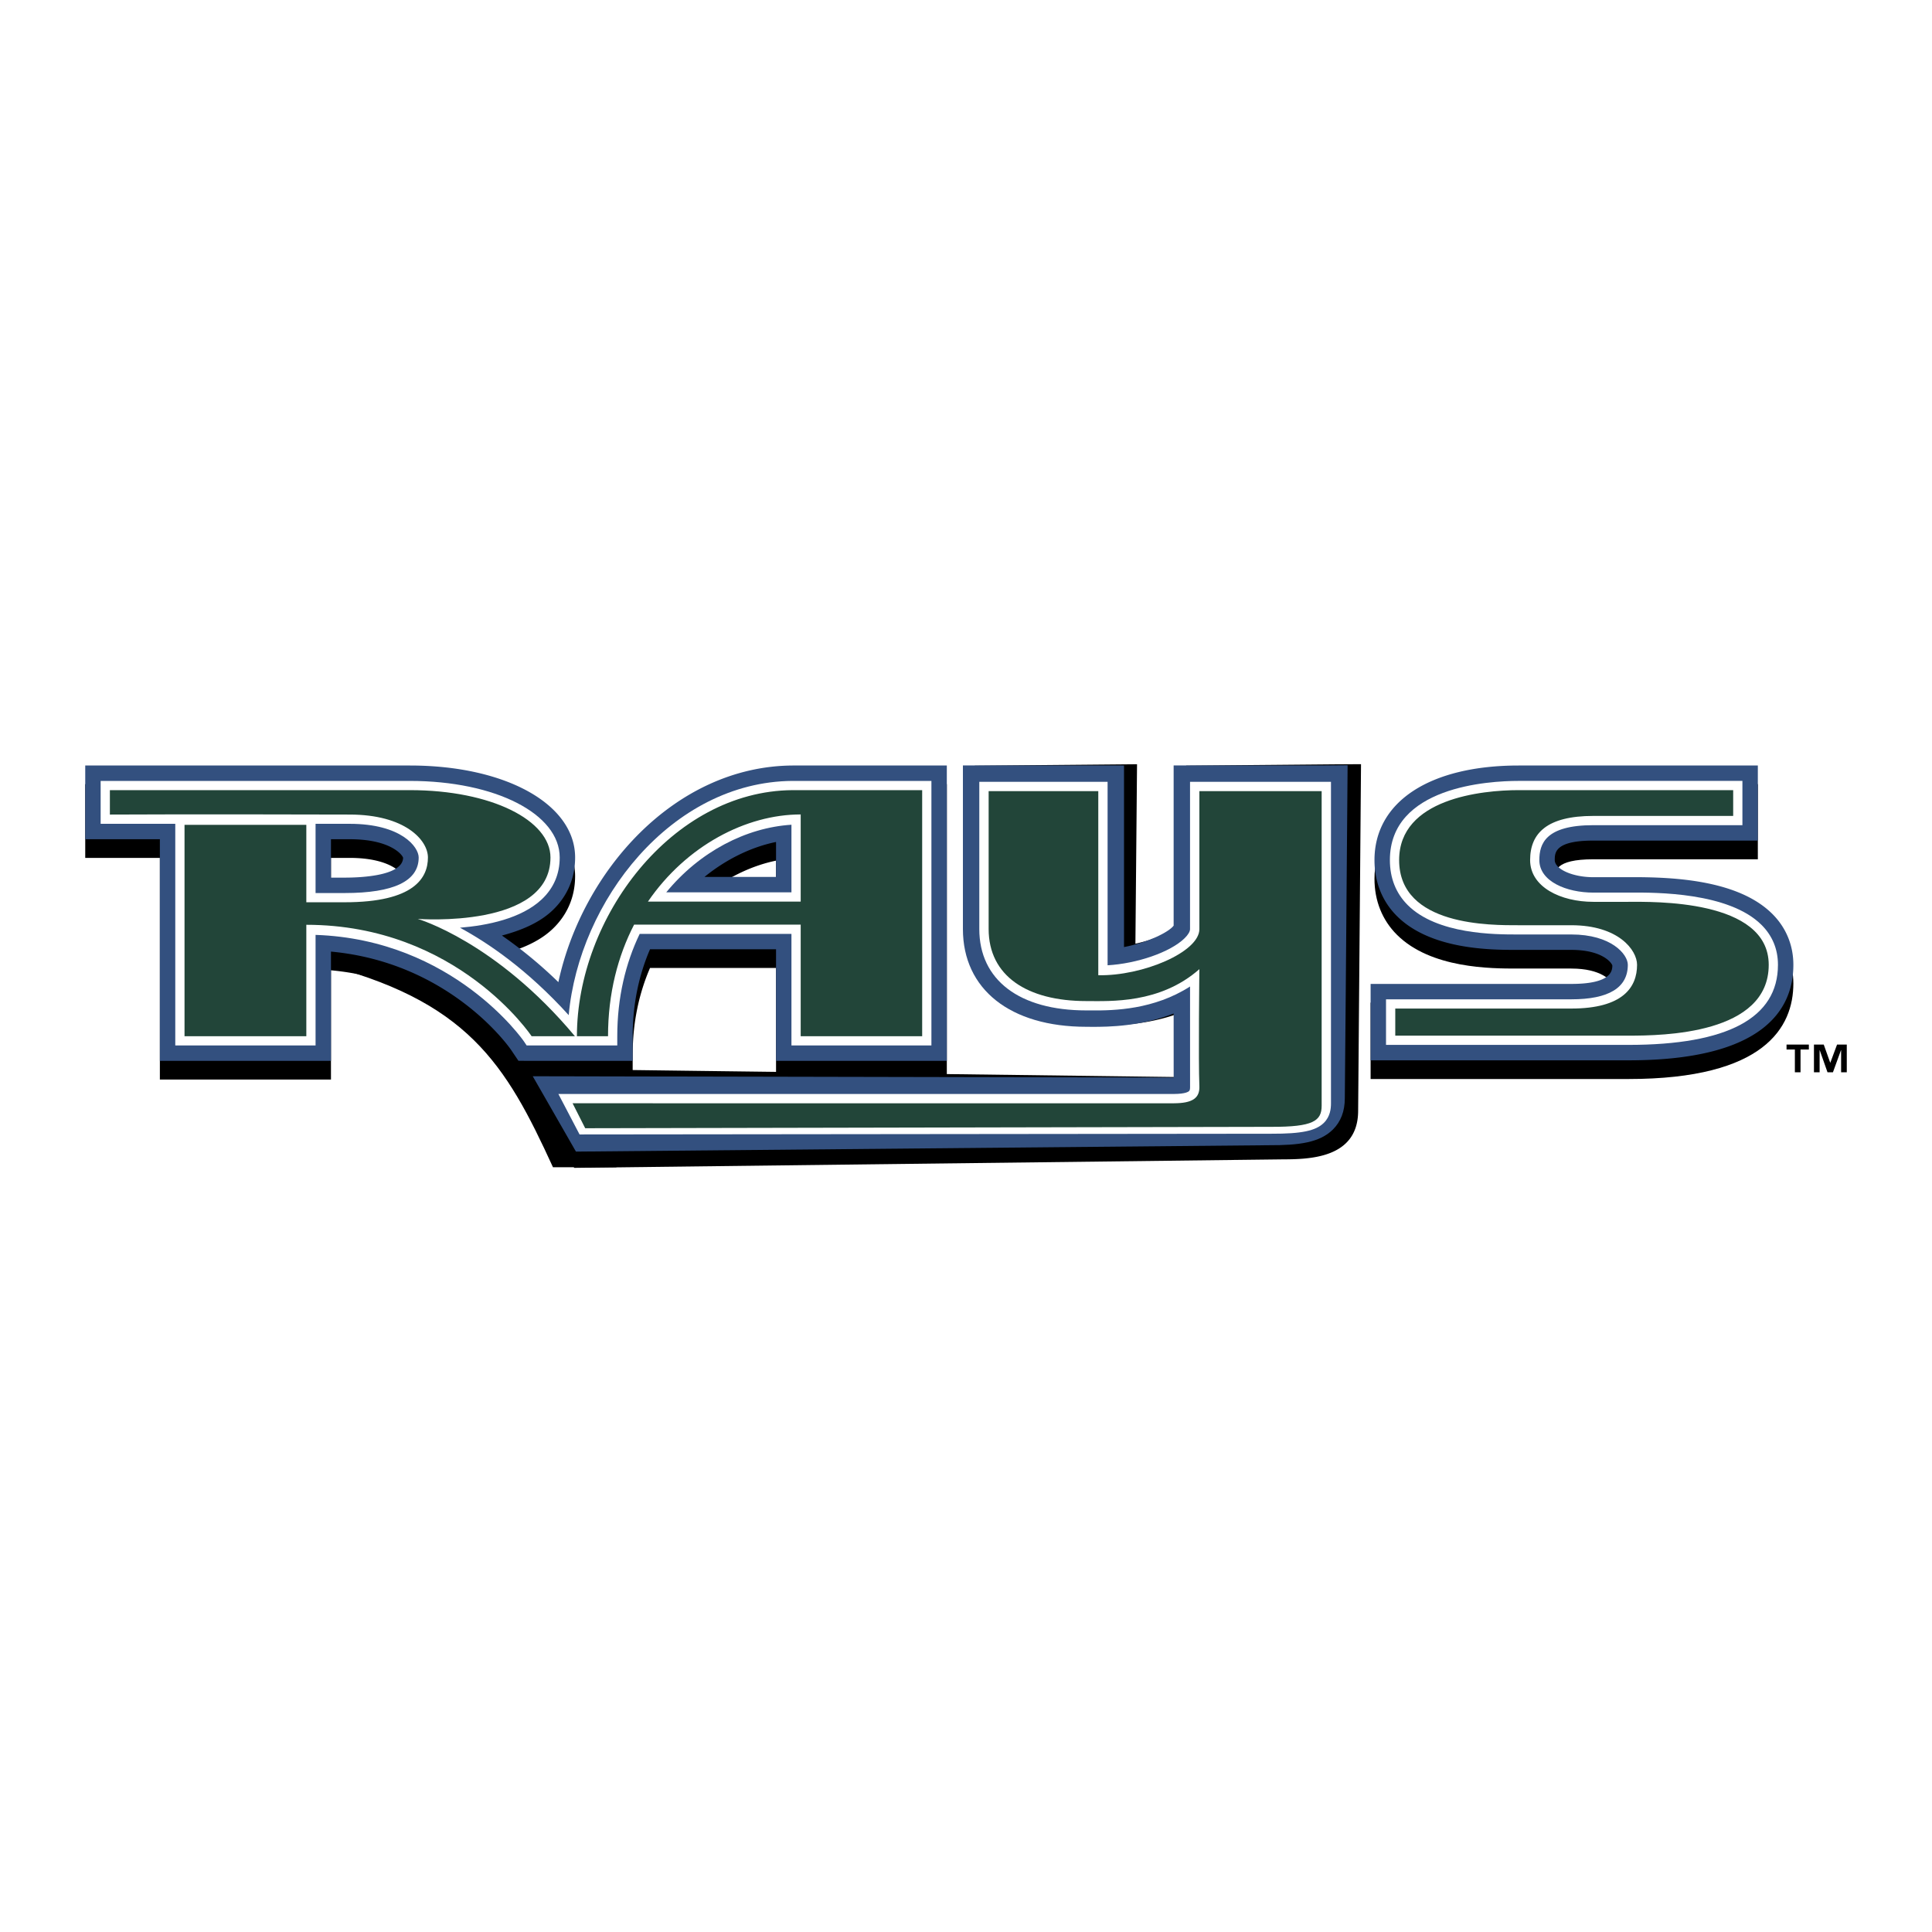
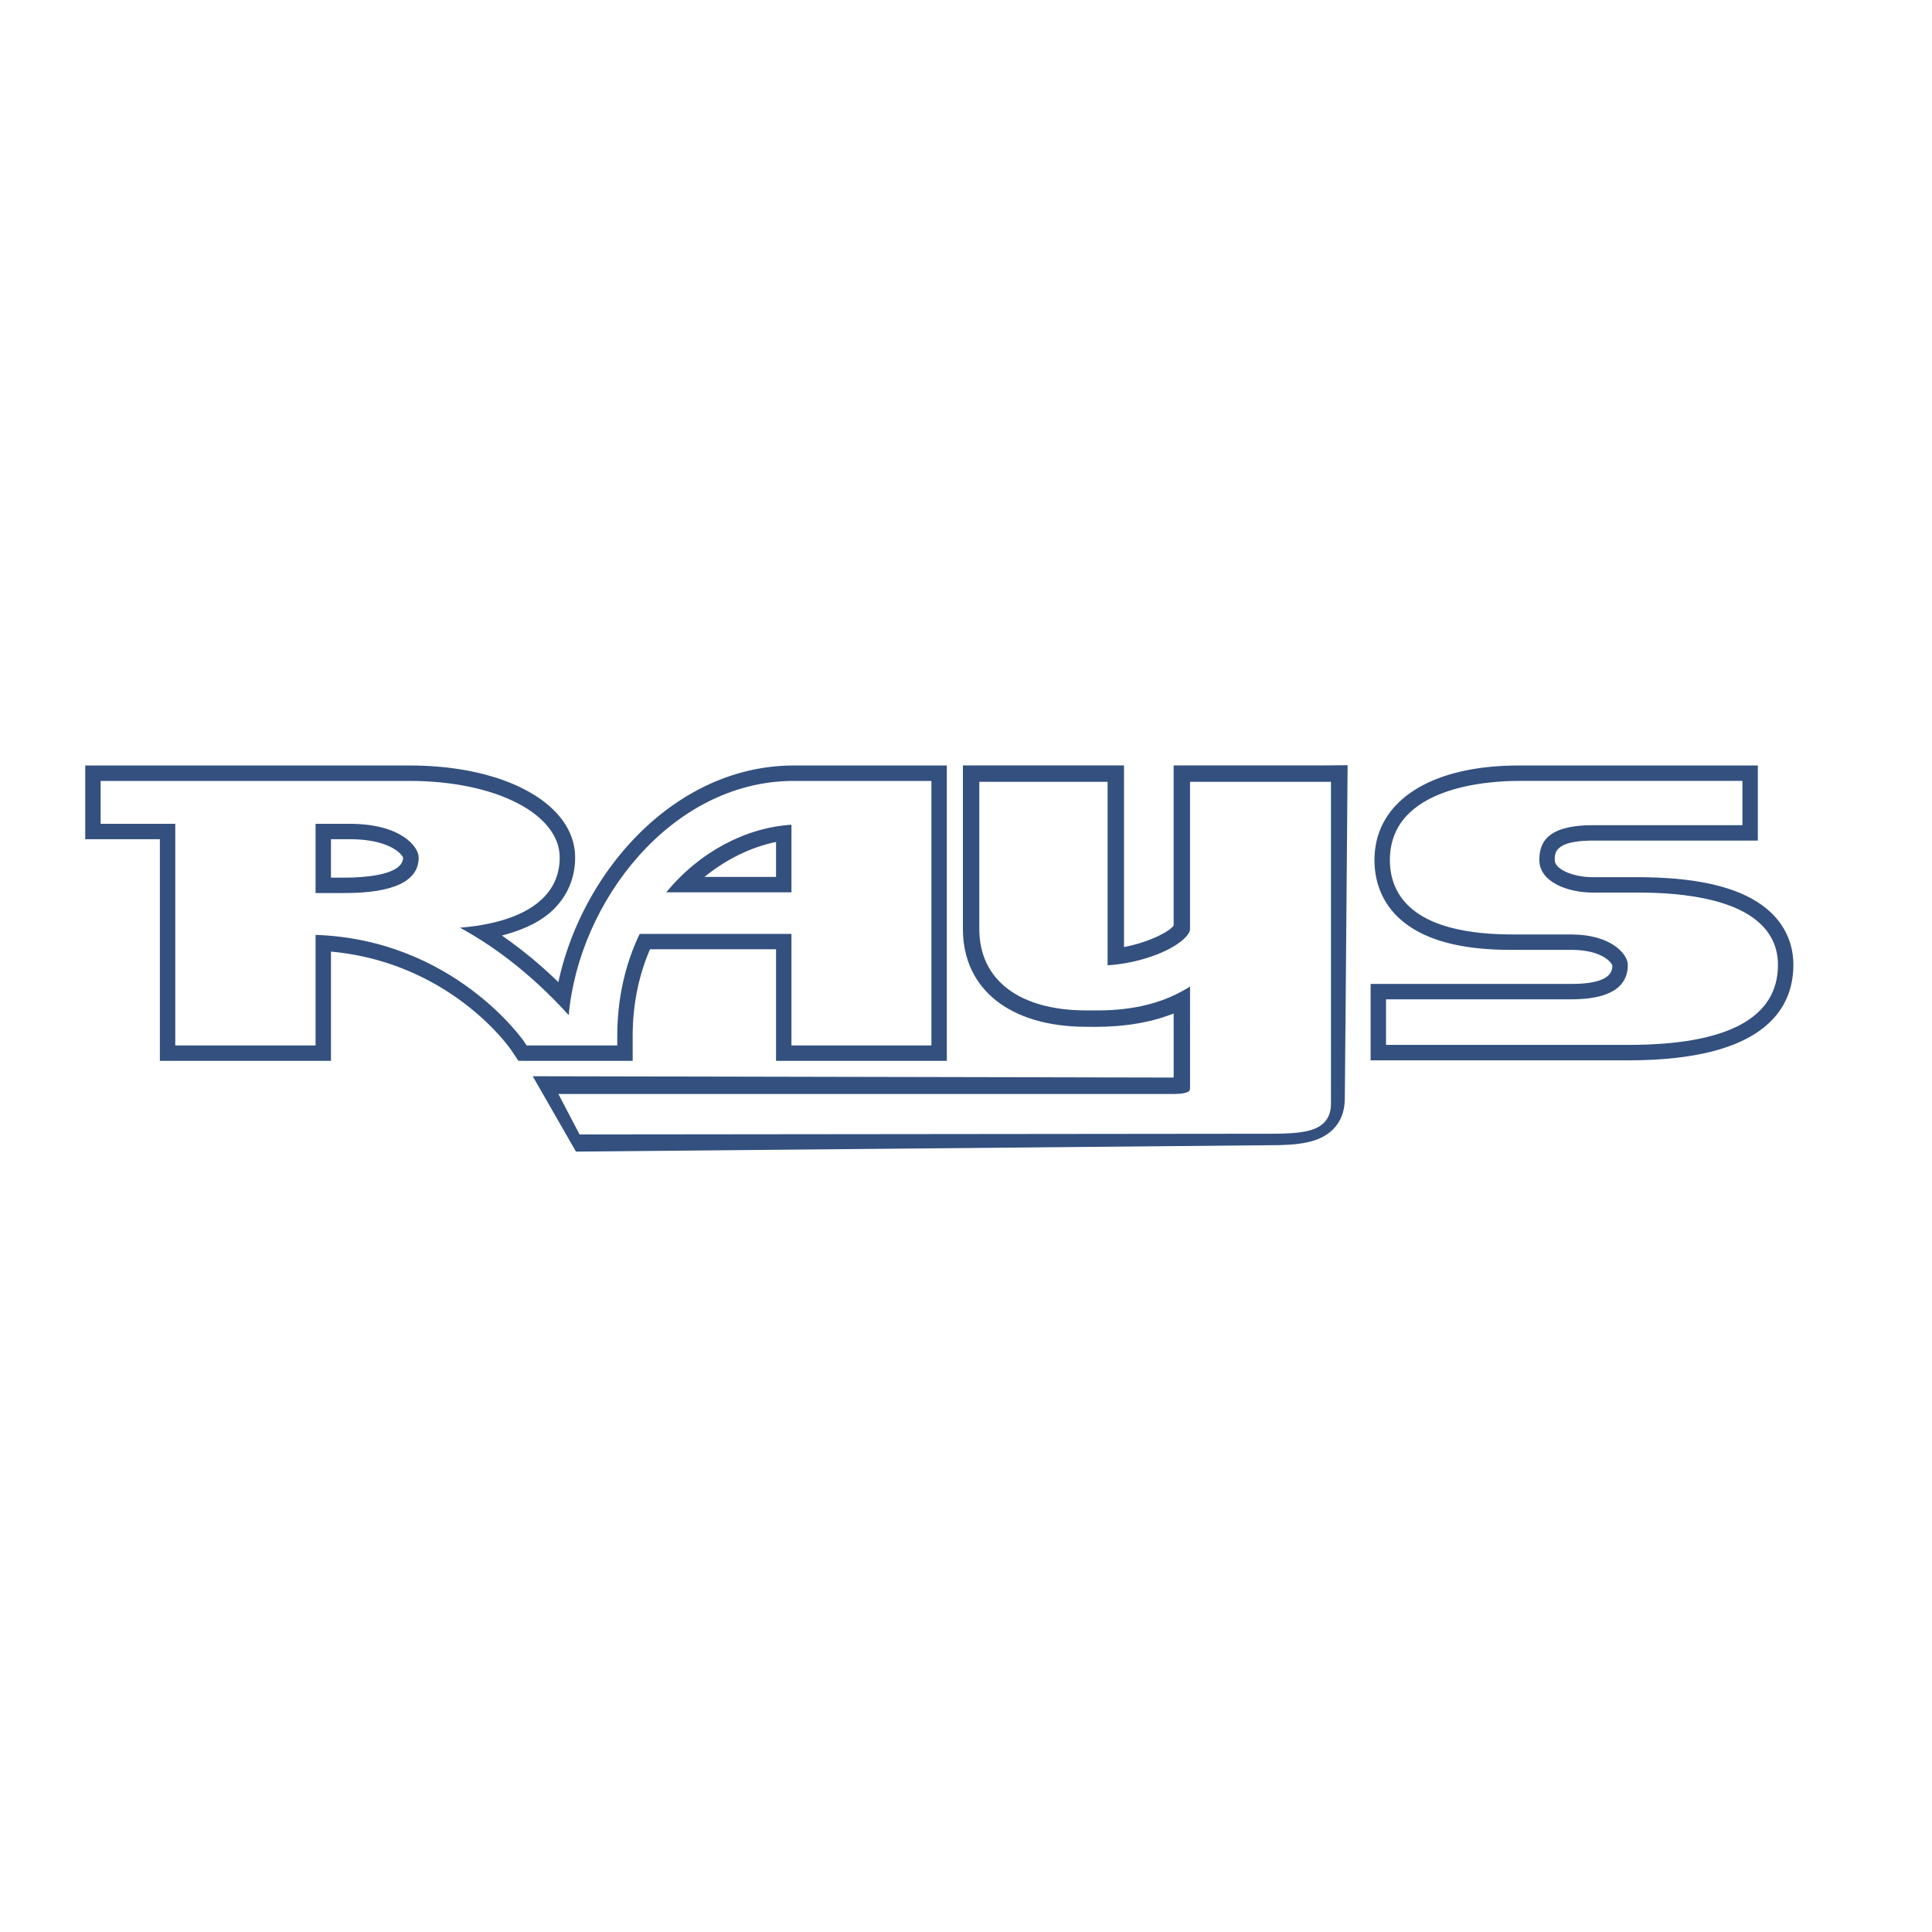
<svg xmlns="http://www.w3.org/2000/svg" width="2500" height="2500" viewBox="0 0 192.756 192.756">
  <g fill-rule="evenodd" clip-rule="evenodd">
    <path fill="#fff" d="M0 0h192.756v192.756H0V0z" />
-     <path d="M55.171 116.457c-4.729-10.328-8.507-16.701-23.473-20.395l-3.196-5.805 10.857.23 22.141 25.97h-6.329zM176.824 93.043c-3.338-3.324-9.623-3.683-14.061-3.664l-3.797.002c-2.049 0-3.848-.798-3.848-1.707 0-.727 0-1.943 3.848-1.943h16.414V78.24h-23.863c-8.871 0-14.385 3.616-14.385 9.435 0 2.189.771 4.117 2.23 5.576 3.391 3.389 9.432 3.383 12.01 3.381h5.395c3.012 0 3.99 1.221 4.096 1.559-.004.553-.123 1.84-4.096 1.84h-20.021v7.623h25.723c13.602 0 16.455-5.182 16.455-9.529 0-1.957-.727-3.714-2.1-5.082z" />
-     <path d="M118.342 76.389s-.141 14.901-.148 15.493c-.465.675-2.504 1.761-4.914 2.27l.162-17.904-16.186.146-.146 15.972c-.023 2.651.873 4.96 2.594 6.681 2.176 2.174 5.547 3.303 9.75 3.266l.486-.002c1.803-.002 4.951-.102 8.182-1.4-.021 3.098-.041 5.645-.049 6.555-.076-.002-10.746-.139-23.608-.305V78.24H79.068c-11.795.076-20.998 10.607-23.36 21.612a44.076 44.076 0 0 0-5.635-4.649c1.858-.495 3.677-1.225 5.015-2.478 1.499-1.401 2.291-3.237 2.291-5.309 0-5.317-6.93-9.176-16.478-9.176H8.504v7.353h7.446v22.113h17.071v-10.9c11.747 1.086 17.656 9.344 17.965 9.799l-1.041-.014 7.355 9.926 70.575-.846c2.639-.012 7.584-.035 7.627-4.799l.287-34.63-2.652.015-14.795.132zm-85.321 9.203h1.861c4.006 0 5.228 1.504 5.336 1.85-.049 1.781-4.079 1.983-5.824 1.983H33.02l.001-3.833zm44.405 3.763h-7.141c2.245-1.823 4.757-3.001 7.141-3.487v3.487zm-14.304 17.403v-1.512c0-3.299.657-6.184 1.731-8.672h12.573v10.367c-5.141-.064-10.073-.127-14.304-.183z" />
    <path d="M176.824 91.18c-3.338-3.324-9.625-3.683-14.061-3.664l-3.797.002c-2.049 0-3.848-.798-3.848-1.708 0-.727 0-1.944 3.848-1.944h16.414v-7.491h-23.863c-8.871 0-14.385 3.615-14.385 9.436 0 2.19.771 4.117 2.232 5.578 3.393 3.388 9.43 3.383 12.01 3.381h5.393c3.01 0 3.99 1.217 4.096 1.556-.004.555-.123 1.84-4.096 1.84h-20.021v7.623h25.723c13.602 0 16.455-5.182 16.455-9.529 0-1.955-.727-3.711-2.1-5.08zM62.618 105.842h.504v-2.459c0-3.299.658-6.186 1.731-8.674h12.573v11.133h17.039V76.375H79.069c-11.797.08-20.999 10.61-23.36 21.613a44.142 44.142 0 0 0-5.634-4.649c1.857-.495 3.676-1.225 5.013-2.476 1.5-1.404 2.292-3.239 2.292-5.311 0-5.317-6.93-9.177-16.478-9.177H8.504v7.354h7.446v22.112h17.071v-10.9c11.801 1.092 17.715 9.428 17.973 9.811l.731 1.084 1.312.006h9.581zm14.808-18.35h-7.142c2.245-1.825 4.758-3.003 7.142-3.489v3.489zm-44.405-3.763h1.861c4.006 0 5.228 1.503 5.336 1.849-.049 1.782-4.079 1.983-5.824 1.983H33.02l.001-3.832z" fill="#33507f" />
    <path d="M117.094 76.366v15.987c-.494.652-2.547 1.673-4.951 2.136V76.366H96.07v16.32c0 6.019 4.719 9.757 12.318 9.757l.488.004c1.809.014 4.98-.059 8.219-1.328.002 3.002.002 5.432.002 6.389l-63.945-.131 4.31 7.518 69.151-.637c2.938.012 5.045-.246 6.375-1.57.787-.781 1.184-1.826 1.184-3.102l.092-10.314.188-22.926-2.59.021h-14.768v-.001z" fill="#33507f" />
    <path d="M175.74 92.27c-3.273-3.258-10.572-3.227-12.971-3.217l-3.803.002c-2.674 0-5.385-1.115-5.385-3.245 0-1.62.613-3.482 5.385-3.482h14.875v-4.417h-22.324c-3.014 0-12.848.569-12.848 7.898 0 1.798.6 3.309 1.781 4.491 2.941 2.937 8.74 2.933 10.924 2.932h5.393c3.984 0 5.641 1.973 5.641 3.027 0 2.283-1.898 3.443-5.641 3.443h-18.484v4.547h24.186c9.898 0 14.918-2.688 14.918-7.99 0-1.556-.553-2.9-1.647-3.989zM56.637 104.305h4.948v-.922c0-3.875.838-7.301 2.236-10.21h15.142v11.132h13.964V77.912H79.067c-12.093.082-21.296 11.998-22.327 23.369-4.122-4.553-8.06-7.217-10.85-8.723 2.749-.224 6.113-.915 8.148-2.817 1.197-1.121 1.804-2.529 1.804-4.188 0-4.356-6.423-7.64-14.94-7.64H10.041v4.28h7.446v22.113h13.997V93.274c13.736.461 20.717 10.516 20.786 10.622l.274.408 4.093.001zm9.835-15.276c3.338-4.064 7.952-6.457 12.491-6.745v6.745H66.472zm-24.7-3.477c0 2.353-2.482 3.546-7.377 3.546h-2.911v-6.906h3.402c5.153 0 6.886 2.308 6.886 3.36z" fill="#fff" />
    <path d="M118.73 78.002v14.699c0 .238-.195.567-.539.904-1.438 1.411-4.781 2.537-7.686 2.701V78.002h-12.8v14.684c0 5.087 3.994 8.123 10.684 8.123l.5.002c2.271.018 6.238-.074 9.842-2.389l.002 10.057c0 .182-.029.303-.09.367-.084.088-.398.293-1.506.299H55.709l2.114 4.039 69.022-.072c3.01.01 4.434-.287 5.246-1.094.629-.629.701-1.412.701-1.945v-32.07H118.73v-.001z" fill="#fff" />
-     <path d="M162.469 89.976h-3.502c-3.254 0-6.307-1.473-6.307-4.166 0-2.694 1.707-4.405 6.307-4.405h13.953v-2.573h-21.402c-3.701 0-11.926.852-11.926 6.978 0 6.623 9.23 6.5 11.926 6.5h5.25c4.709 0 6.562 2.48 6.562 3.95 0 2.23-1.402 4.363-6.562 4.363h-17.562v2.705h23.264c3.481 0 13.996-.145 13.996-7.068-.001-6.593-11.644-6.284-13.997-6.284zM41.678 91.68c.059.002 13.242 1.006 13.242-6.128 0-3.7-5.879-6.719-14.018-6.719H10.963v2.436c6.964-.045 23.926 0 23.926 0 5.51 0 7.805 2.543 7.805 4.283 0 2.02-1.355 4.467-8.299 4.467h-3.833v-7.725H18.41v21.088h12.152V92.267c15.082 0 22.476 11.116 22.476 11.116h4.321C49.462 93.925 41.678 91.68 41.678 91.68zM63.265 92.249h16.62v11.134h12.12v-24.55c-1.387.009-12.955 0-12.939 0-12.042.082-21.507 12.73-21.507 24.55h3.104c0-4.272.986-8.006 2.602-11.134zm16.62-10.992v8.694H64.646c3.827-5.587 9.806-8.694 15.239-8.694z" fill="#224539" />
-     <path d="M119.662 92.702c0 2.287-5.662 4.685-10.086 4.597V78.932H98.637v13.754c0 4.675 3.83 7.191 9.752 7.191 2.377 0 7.332.287 11.273-3.184 0 0-.107 9.211 0 11.664.055 1.229-.732 1.707-2.523 1.717H57.127l1.259 2.49 68.458-.139c4.186.014 5.018-.596 5.018-2.109V78.932h-12.199l-.001 13.77z" fill="#224539" />
-     <path d="M180.469 104.711h-.83v2.27h-.564v-2.27h-.832v-.492h2.227v.492h-.001zm3.783 2.269h-.564v-2.197h-.016l-.799 2.197h-.543l-.773-2.197h-.014v2.197h-.564v-2.762h.977l.643 1.805h.014l.67-1.805h.971v2.762h-.002z" />
  </g>
</svg>